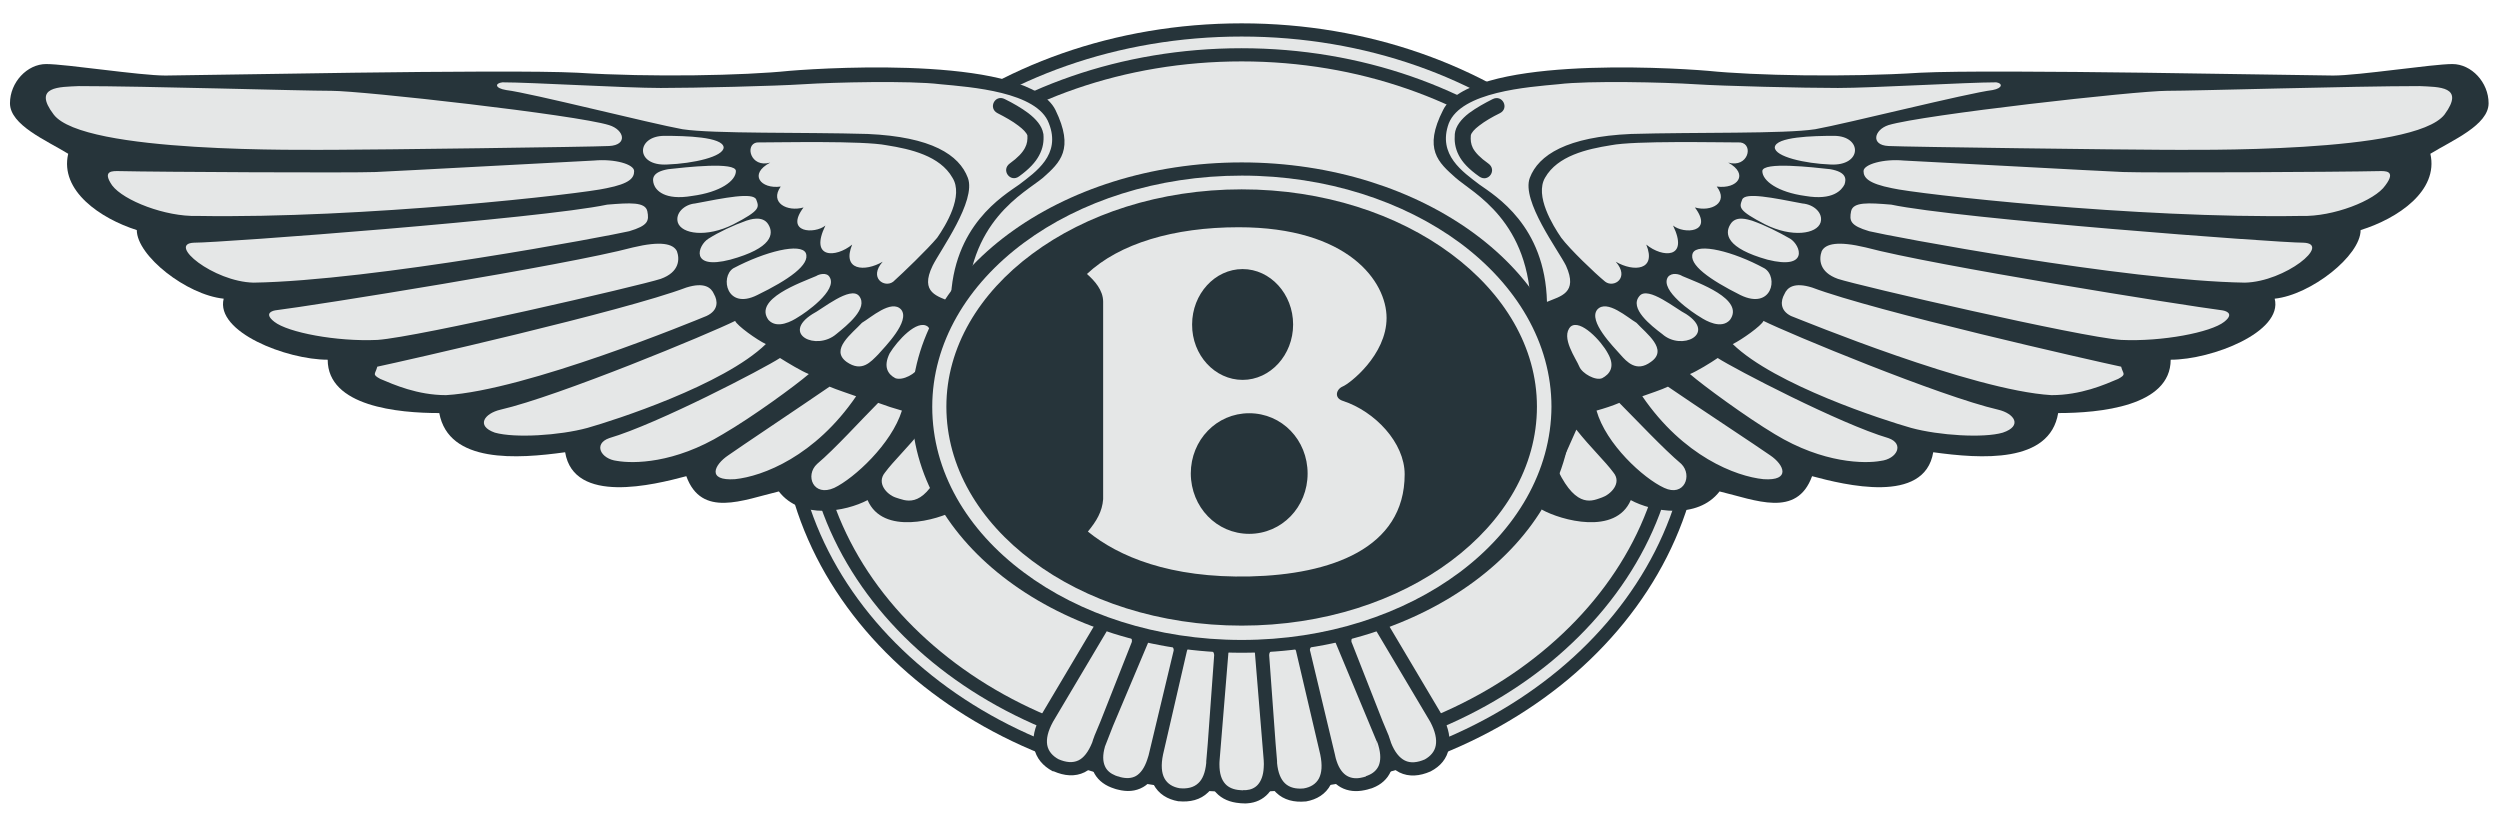
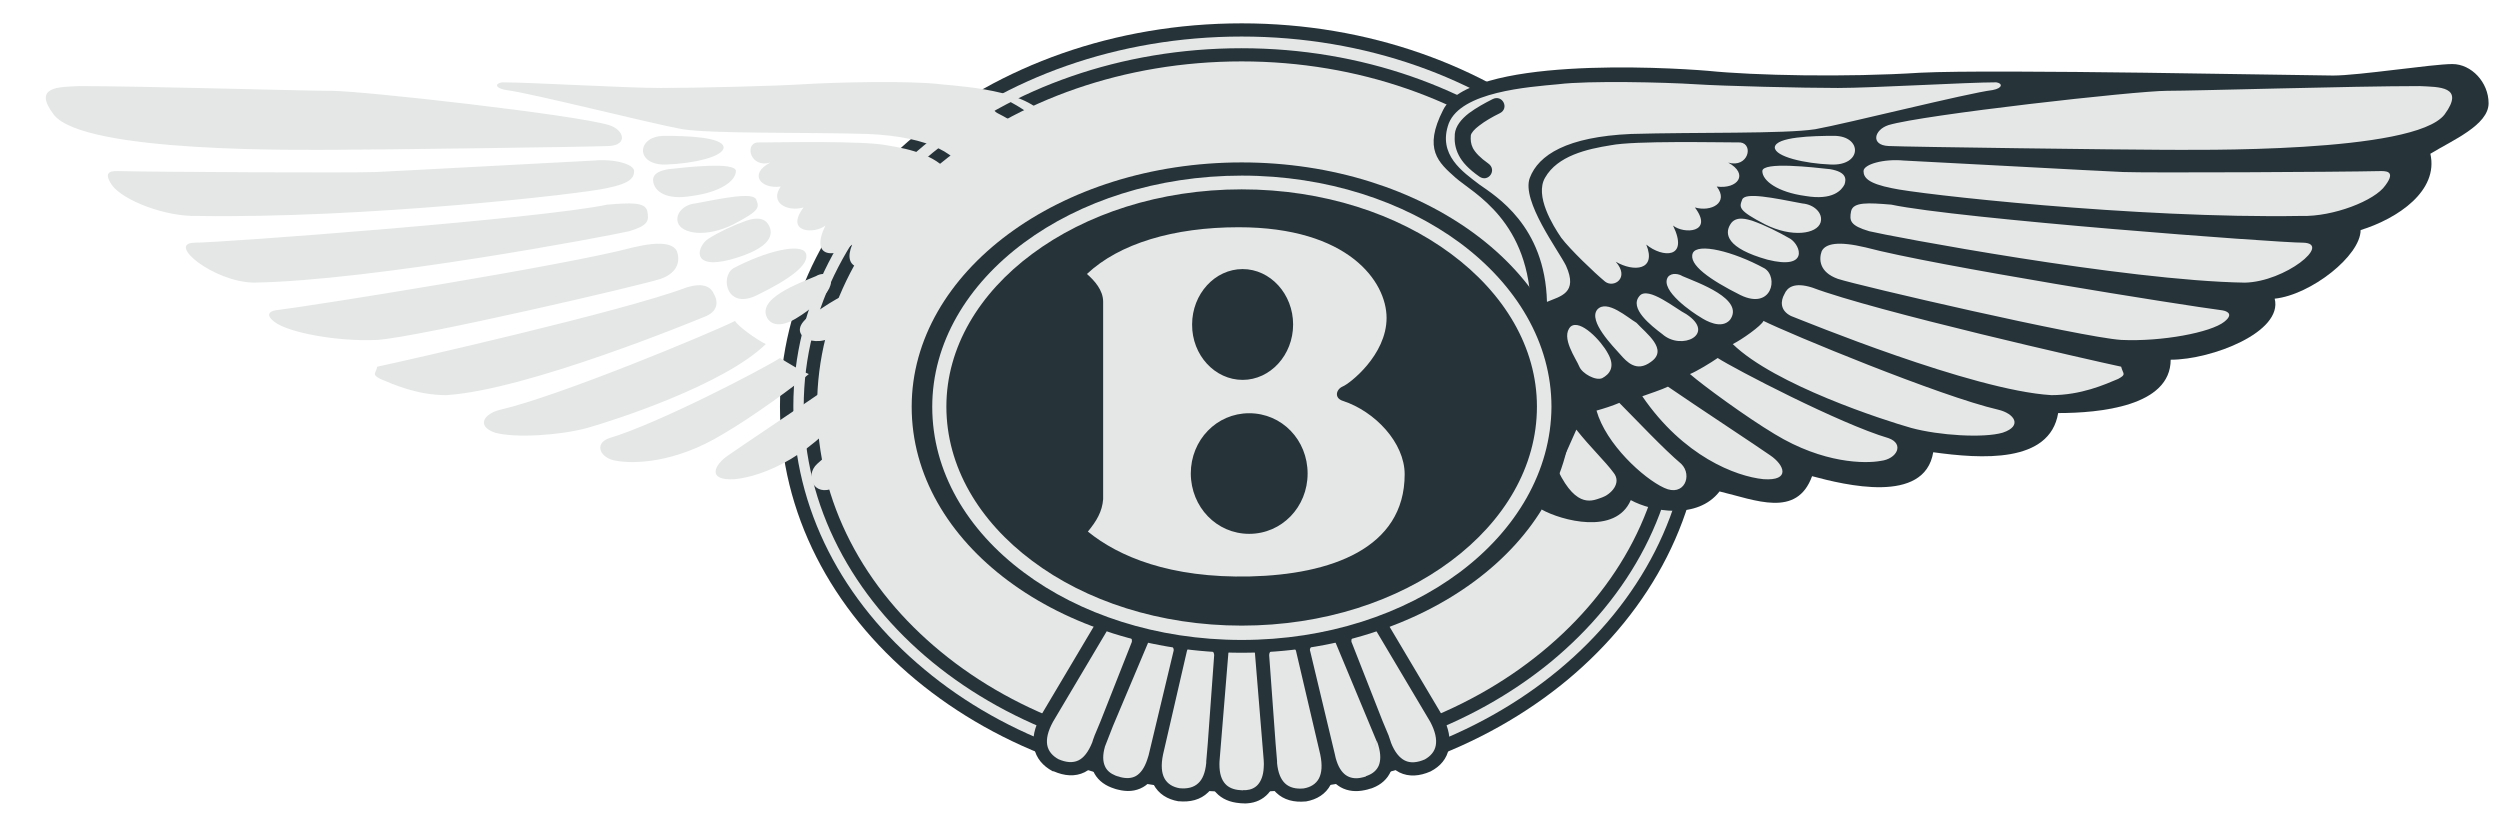
<svg xmlns="http://www.w3.org/2000/svg" width="89" height="29" viewBox="0 0 89 29" fill="none">
  <path d="M55.809 24.197C52.837 26.666 48.738 28.196 44.203 28.196C39.668 28.196 35.569 26.666 32.597 24.197C29.611 21.715 27.767 18.273 27.767 14.476C27.767 10.7 29.611 7.278 32.597 4.809C35.569 2.354 39.668 0.831 44.203 0.831C48.738 0.831 52.837 2.354 55.809 4.809C58.794 7.285 60.639 10.7 60.639 14.476C60.632 18.273 58.794 21.708 55.809 24.197Z" fill="#26343A" />
  <path d="M44.203 27.726C48.624 27.726 52.616 26.237 55.507 23.835C58.385 21.44 60.169 18.126 60.169 14.483C60.169 10.854 58.392 7.56 55.514 5.178C52.616 2.777 48.624 1.301 44.203 1.301C39.782 1.301 35.784 2.783 32.899 5.172C30.021 7.553 28.243 10.847 28.243 14.476C28.243 18.126 30.021 21.433 32.906 23.828C35.784 26.237 39.782 27.726 44.203 27.726Z" fill="#E5E7E7" />
  <path d="M44.203 26.84C48.376 26.84 52.166 25.452 54.903 23.198C57.627 20.964 59.318 17.878 59.318 14.476C59.318 11.102 57.627 8.036 54.897 5.809C52.16 3.575 48.376 2.186 44.203 2.186C40.017 2.186 36.24 3.568 33.503 5.802C30.773 8.029 29.089 11.102 29.089 14.476C29.089 17.884 30.773 20.97 33.496 23.204C36.227 25.452 40.01 26.84 44.203 26.84ZM55.205 23.567C52.381 25.881 48.49 27.317 44.203 27.317C39.903 27.31 36.012 25.881 33.194 23.573C30.363 21.252 28.612 18.032 28.612 14.483C28.612 10.961 30.363 7.754 33.201 5.44C36.019 3.139 39.903 1.717 44.197 1.717C48.477 1.717 52.368 3.145 55.185 5.447C58.023 7.761 59.781 10.961 59.781 14.483C59.787 18.032 58.03 21.239 55.205 23.567Z" fill="#26343A" />
  <path d="M37.467 27.451C37.132 27.27 36.884 26.995 36.81 26.605C36.749 26.29 36.817 25.908 37.065 25.465V25.458L38.997 22.205C39.097 22.017 39.292 21.916 39.507 21.876C39.748 21.829 40.037 21.863 40.191 21.943C40.339 22.017 40.533 22.205 40.647 22.413C40.714 22.366 40.781 22.332 40.862 22.305C41.103 22.218 41.398 22.218 41.553 22.265C41.7 22.312 41.915 22.473 42.063 22.668C42.083 22.647 42.11 22.634 42.136 22.621C42.358 22.486 42.66 22.426 42.807 22.426L42.848 22.433C43.002 22.46 43.277 22.601 43.458 22.788C43.465 22.795 43.465 22.795 43.471 22.802C43.498 22.775 43.525 22.755 43.552 22.728C43.76 22.56 44.042 22.46 44.203 22.46C44.364 22.46 44.652 22.56 44.853 22.728C44.88 22.748 44.907 22.775 44.934 22.802C44.941 22.795 44.941 22.795 44.947 22.788C45.129 22.594 45.404 22.46 45.558 22.433C45.565 22.433 45.598 22.426 45.598 22.426C45.746 22.426 46.028 22.486 46.249 22.621C46.276 22.641 46.309 22.661 46.336 22.681C46.484 22.486 46.705 22.325 46.853 22.272C47.007 22.218 47.302 22.225 47.544 22.312C47.617 22.339 47.691 22.372 47.758 22.419C47.872 22.205 48.074 22.017 48.215 21.95C48.355 21.876 48.644 21.836 48.892 21.883C49.107 21.923 49.308 22.023 49.409 22.211L51.341 25.465L51.347 25.479C51.582 25.928 51.643 26.31 51.582 26.626C51.515 27.008 51.274 27.283 50.938 27.457L50.925 27.464C50.542 27.632 50.16 27.666 49.818 27.498C49.731 27.451 49.644 27.397 49.563 27.323C49.55 27.364 49.536 27.411 49.516 27.451C49.395 27.733 49.167 27.934 48.872 28.048C48.838 28.061 48.805 28.075 48.765 28.081C48.711 28.102 48.651 28.115 48.59 28.128C48.282 28.195 47.986 28.169 47.731 28.028C47.624 27.967 47.523 27.887 47.436 27.786C47.416 27.833 47.396 27.88 47.376 27.927C47.195 28.276 46.873 28.464 46.497 28.531C46.497 28.531 46.477 28.531 46.484 28.531C46.075 28.571 45.706 28.484 45.43 28.216C45.377 28.169 45.33 28.108 45.29 28.048C45.249 28.122 45.202 28.189 45.149 28.249C44.954 28.464 44.699 28.578 44.411 28.598C44.357 28.605 44.297 28.605 44.243 28.598C44.203 28.598 44.163 28.598 44.129 28.591C43.8 28.564 43.505 28.45 43.29 28.216C43.243 28.162 43.197 28.102 43.156 28.035C43.109 28.102 43.062 28.162 43.009 28.209C42.734 28.477 42.365 28.564 41.955 28.524H41.942C41.566 28.457 41.244 28.269 41.063 27.92C41.036 27.873 41.016 27.82 40.996 27.766C40.902 27.873 40.801 27.961 40.694 28.021C40.426 28.175 40.117 28.195 39.788 28.108C39.748 28.102 39.715 28.088 39.674 28.075C39.634 28.061 39.601 28.048 39.56 28.035C39.265 27.92 39.037 27.726 38.916 27.444C38.896 27.404 38.883 27.364 38.869 27.317C38.789 27.39 38.702 27.444 38.614 27.491C38.272 27.659 37.89 27.625 37.508 27.457C37.481 27.464 37.467 27.451 37.467 27.451Z" fill="#26343A" />
  <path d="M38.883 26.431C38.903 26.357 38.93 26.284 38.957 26.216V26.21L39.178 25.68L40.279 22.889L40.285 22.876C40.312 22.822 40.292 22.741 40.252 22.661C40.185 22.527 40.071 22.406 39.99 22.366C39.916 22.326 39.755 22.312 39.608 22.339C39.521 22.352 39.447 22.386 39.427 22.426L39.42 22.439L37.488 25.693C37.3 26.035 37.246 26.304 37.28 26.518C37.32 26.747 37.474 26.914 37.682 27.028C37.944 27.142 38.185 27.169 38.394 27.069C38.575 26.981 38.742 26.78 38.883 26.431ZM39.621 25.848L39.333 26.585V26.592C39.252 26.874 39.259 27.102 39.333 27.27C39.4 27.431 39.534 27.538 39.715 27.612C39.742 27.619 39.769 27.632 39.796 27.639H39.802C39.836 27.645 39.863 27.659 39.889 27.666C40.097 27.719 40.285 27.712 40.44 27.625C40.601 27.531 40.742 27.344 40.842 27.042C40.862 26.988 40.876 26.941 40.889 26.894L41.775 23.191L41.781 23.171C41.795 23.124 41.768 23.05 41.721 22.983C41.634 22.855 41.5 22.748 41.426 22.721C41.352 22.695 41.184 22.701 41.043 22.755C40.963 22.782 40.896 22.829 40.876 22.876C40.876 22.876 40.869 22.896 40.869 22.889L39.621 25.848ZM49.221 25.673L49.443 26.203V26.21C49.469 26.284 49.496 26.357 49.516 26.424V26.431C49.651 26.78 49.825 26.981 50.013 27.075C50.214 27.176 50.462 27.149 50.724 27.035C50.925 26.921 51.073 26.76 51.113 26.538C51.153 26.324 51.1 26.042 50.919 25.7L48.986 22.446L48.98 22.433C48.96 22.393 48.879 22.366 48.792 22.346C48.638 22.319 48.483 22.326 48.43 22.359L48.416 22.366C48.336 22.406 48.222 22.52 48.155 22.661C48.114 22.741 48.094 22.822 48.121 22.876L48.128 22.889L49.221 25.673ZM45.411 26.465L45.458 27.028C45.464 27.075 45.464 27.122 45.464 27.169C45.498 27.518 45.599 27.746 45.746 27.887C45.907 28.041 46.142 28.095 46.41 28.068C46.652 28.028 46.846 27.914 46.954 27.712C47.054 27.518 47.081 27.243 47.001 26.86L46.142 23.191V23.184C46.129 23.117 46.068 23.063 46.001 23.023C45.874 22.943 45.706 22.909 45.612 22.902C45.532 22.923 45.391 23.003 45.29 23.117C45.223 23.184 45.176 23.258 45.183 23.325V23.332L45.411 26.465ZM42.942 27.162C42.942 27.116 42.942 27.069 42.949 27.028L42.996 26.471L43.224 23.332V23.325C43.23 23.265 43.184 23.184 43.116 23.117C43.009 23.003 42.875 22.923 42.788 22.902C42.687 22.909 42.513 22.943 42.378 23.03C42.311 23.07 42.264 23.117 42.258 23.164C42.258 23.164 42.251 23.198 42.251 23.191L41.406 26.854C41.325 27.236 41.352 27.518 41.453 27.706C41.56 27.907 41.755 28.021 41.996 28.061C42.264 28.088 42.499 28.035 42.66 27.88C42.808 27.746 42.908 27.511 42.942 27.162ZM49.007 26.384L47.551 22.889L47.544 22.876C47.531 22.822 47.457 22.782 47.376 22.755C47.229 22.701 47.068 22.695 46.994 22.721C46.913 22.748 46.786 22.849 46.699 22.983C46.652 23.05 46.618 23.124 46.638 23.171L46.645 23.191L47.531 26.894V26.901C47.544 26.968 47.564 27.035 47.584 27.095C47.672 27.364 47.806 27.538 47.96 27.625C48.114 27.712 48.295 27.726 48.49 27.679C48.53 27.672 48.571 27.659 48.617 27.645H48.624L49.007 26.384ZM48.617 27.632C48.644 27.625 48.671 27.619 48.698 27.605C48.872 27.538 49.007 27.424 49.08 27.263C49.154 27.089 49.161 26.854 49.074 26.552C49.06 26.498 49.04 26.438 49.013 26.378L48.617 27.632ZM44.988 27.33C44.995 27.25 44.995 27.156 44.988 27.062L44.679 23.291V23.271C44.679 23.211 44.626 23.144 44.559 23.09C44.438 22.99 44.277 22.929 44.203 22.929C44.129 22.929 43.968 22.99 43.848 23.09C43.781 23.144 43.727 23.211 43.727 23.271V23.291L43.418 27.062C43.412 27.122 43.412 27.176 43.412 27.216C43.412 27.538 43.485 27.759 43.62 27.907C43.74 28.041 43.928 28.115 44.143 28.128C44.176 28.128 44.21 28.135 44.237 28.135H44.25L44.988 27.33ZM44.25 28.128C44.29 28.128 44.324 28.128 44.364 28.128C44.525 28.115 44.673 28.055 44.78 27.934C44.894 27.806 44.975 27.605 44.988 27.33L44.25 28.128Z" fill="#E5E7E7" />
-   <path fill-rule="evenodd" clip-rule="evenodd" d="M34.046 18.146C33.369 18.522 31.43 19.065 30.886 17.804C30.108 18.213 28.512 18.515 27.727 17.495C26.439 17.804 24.976 18.448 24.433 16.952C23.279 17.261 20.428 17.972 20.119 16.1C18.422 16.335 15.973 16.509 15.638 14.705C14.175 14.705 11.666 14.47 11.666 12.806C10.204 12.806 7.661 11.82 7.963 10.633C6.641 10.498 4.87 9.103 4.87 8.191C3.582 7.781 2.12 6.795 2.428 5.474C1.65 4.997 0.355 4.454 0.355 3.676C0.355 2.931 0.966 2.28 1.644 2.28C2.355 2.28 4.971 2.689 5.89 2.689C6.809 2.689 17.945 2.455 20.562 2.589C23.178 2.757 26.506 2.689 28.102 2.522C29.733 2.388 36.629 2.012 37.575 3.917C38.252 5.313 37.743 5.782 37.132 6.326C36.488 6.869 34.415 7.855 34.415 11.116C34.422 14.342 34.831 16.04 34.046 18.146Z" fill="#26343A" />
  <path fill-rule="evenodd" clip-rule="evenodd" d="M2.805 3.065C5.18 3.065 10.714 3.233 11.801 3.233C12.888 3.233 20.495 4.085 21.683 4.454C22.226 4.621 22.36 5.165 21.683 5.198C21.039 5.232 13.19 5.332 12.036 5.332C10.882 5.332 2.966 5.467 1.912 4.078C1.141 3.065 2.127 3.099 2.805 3.065ZM33.027 11.625C32.651 11.35 31.94 12.135 31.672 12.578C31.437 13.054 31.605 13.322 31.873 13.463C32.142 13.564 32.618 13.296 32.725 13.054C32.826 12.779 33.403 12.001 33.027 11.625ZM32.826 15.295C32.316 15.939 31.806 16.415 31.504 16.824C31.196 17.2 31.571 17.603 31.88 17.71C32.222 17.811 32.799 18.153 33.477 16.757L32.826 15.295ZM30.686 11.491C30.344 11.867 29.532 12.444 30.142 12.886C30.686 13.262 30.994 12.886 31.263 12.618C31.498 12.35 32.417 11.431 32.081 11.021C31.739 10.639 30.988 11.317 30.686 11.491ZM28.921 11.182C27.801 11.893 29.056 12.504 29.773 11.893C30.149 11.585 30.927 10.974 30.585 10.538C30.277 10.163 29.257 11.015 28.921 11.182ZM29.056 9.827C28.512 10.062 26.815 10.646 27.358 11.39C27.667 11.732 28.21 11.424 28.412 11.29C28.646 11.156 29.84 10.337 29.532 9.861C29.431 9.686 29.156 9.76 29.056 9.827ZM26.104 9.552C25.628 9.861 25.869 11.048 26.956 10.505C28.076 9.961 28.854 9.418 28.687 9.009C28.512 8.64 27.258 8.942 26.104 9.552ZM26.573 7.855C26.097 8.023 25.587 8.264 25.218 8.499C24.843 8.734 24.541 9.619 25.997 9.244C27.492 8.834 27.56 8.325 27.352 7.989C27.15 7.654 26.681 7.821 26.573 7.855ZM24.742 7.244C24.366 7.278 24.031 7.587 24.131 7.922C24.266 8.331 25.151 8.465 26.104 7.989C27.09 7.479 27.023 7.379 26.922 7.104C26.815 6.835 25.795 7.043 24.742 7.244ZM23.789 6.023C23.212 6.124 23.212 6.366 23.279 6.567C23.347 6.768 23.655 7.144 24.635 6.976C25.654 6.842 26.198 6.433 26.198 6.091C26.204 5.748 24.4 5.956 23.789 6.023ZM23.655 4.836C22.636 4.836 22.602 5.923 23.756 5.856C24.675 5.822 25.762 5.581 25.762 5.245C25.728 4.87 24.4 4.836 23.655 4.836ZM26.949 5.071C27.768 5.071 30.719 5.004 31.565 5.171C32.417 5.306 33.463 5.547 33.906 6.325C34.315 6.969 33.671 8.023 33.363 8.465C33.02 8.875 32.142 9.72 31.799 10.028C31.491 10.263 30.914 9.894 31.424 9.317C30.78 9.693 29.961 9.626 30.337 8.707C29.76 9.183 28.807 9.217 29.384 8.029C29.009 8.338 27.922 8.298 28.606 7.385C28.029 7.553 27.385 7.218 27.794 6.641C27.083 6.741 26.64 6.198 27.419 5.789C26.714 5.99 26.506 5.138 26.949 5.071ZM17.886 2.931C18.905 2.931 22.267 3.132 23.521 3.132C24.742 3.132 27.593 3.065 28.613 2.998C29.666 2.931 32.383 2.864 33.47 2.998C34.557 3.099 36.931 3.266 37.341 4.393C37.783 5.514 36.864 6.124 36.288 6.567C35.711 6.976 33.913 8.029 33.846 10.746C33.403 10.545 32.725 10.438 33.202 9.458C33.47 8.915 34.765 7.151 34.456 6.332C34.148 5.514 33.168 4.87 30.887 4.769C28.613 4.702 25.419 4.769 24.299 4.601C23.179 4.4 18.899 3.313 18.02 3.206C17.611 3.139 17.611 2.964 17.886 2.931ZM31.263 14.342C30.652 14.953 29.733 15.972 29.089 16.516C28.646 16.925 28.955 17.703 29.7 17.368C30.411 17.026 31.739 15.805 32.108 14.617C31.84 14.543 31.531 14.443 31.263 14.342ZM29.532 13.765C28.546 14.443 26.305 15.939 25.929 16.207C25.419 16.549 25.151 17.126 26.164 17.059C27.15 16.959 29.015 16.247 30.478 14.107C30.277 14.034 29.767 13.866 29.532 13.765ZM27.768 12.745C27.191 13.121 23.42 15.087 21.689 15.597C21.113 15.798 21.381 16.341 21.965 16.408C22.541 16.509 24.004 16.509 25.735 15.456C26.788 14.845 28.318 13.725 28.794 13.316C28.546 13.222 28.036 12.913 27.768 12.745ZM26.171 11.424C25.285 11.867 19.885 14.107 17.819 14.584C17.242 14.718 16.933 15.161 17.617 15.402C18.328 15.603 19.925 15.503 20.911 15.234C21.864 14.966 25.768 13.705 27.264 12.249C26.949 12.101 26.238 11.592 26.171 11.424ZM13.431 13.054C14.384 12.853 22.193 11.082 24.433 10.236C25.077 10.035 25.319 10.236 25.419 10.471C25.554 10.706 25.587 11.048 25.151 11.249C24.742 11.417 18.731 13.899 15.88 14.067C14.86 14.067 14.015 13.691 13.539 13.49C13.23 13.322 13.364 13.322 13.431 13.054ZM9.802 11.048C11.157 10.88 20.126 9.452 22.535 8.808C23.521 8.573 23.964 8.673 24.098 8.942C24.199 9.217 24.199 9.686 23.521 9.928C22.81 10.163 14.894 12.001 13.438 12.101C11.975 12.169 10.245 11.833 9.768 11.457C9.326 11.115 9.802 11.048 9.802 11.048ZM6.91 8.64C7.897 8.64 19.241 7.788 21.616 7.285C22.434 7.218 22.971 7.184 23.045 7.519C23.112 7.862 23.078 8.029 22.401 8.231C21.689 8.398 13.264 9.995 9.024 10.062C7.595 10.028 5.931 8.673 6.91 8.64ZM4.234 6.091C5.629 6.124 12.552 6.158 13.371 6.124C14.149 6.091 20.435 5.748 21.146 5.715C21.891 5.648 22.575 5.849 22.575 6.091C22.575 6.325 22.441 6.533 21.589 6.701C20.737 6.902 12.928 7.788 7.018 7.687C5.897 7.721 4.401 7.144 3.992 6.6C3.616 6.057 4.026 6.091 4.234 6.091ZM35.516 4.031C35.167 3.857 35.415 3.347 35.771 3.528C36.059 3.669 36.361 3.843 36.603 4.024C36.885 4.239 37.093 4.48 37.139 4.749L37.146 4.776C37.166 5.031 37.133 5.272 36.992 5.534C36.864 5.775 36.643 6.017 36.281 6.278C35.965 6.513 35.63 6.057 35.945 5.822C36.234 5.614 36.402 5.433 36.489 5.265C36.569 5.118 36.583 4.977 36.576 4.823C36.542 4.722 36.422 4.601 36.254 4.474C36.046 4.313 35.778 4.165 35.516 4.031Z" fill="#E5E7E7" />
  <path fill-rule="evenodd" clip-rule="evenodd" d="M54.896 18.146C55.574 18.522 57.513 19.065 58.056 17.804C58.8 18.213 60.431 18.515 61.216 17.495C62.504 17.804 63.966 18.448 64.51 16.952C65.663 17.261 68.515 17.972 68.823 16.1C70.52 16.335 72.969 16.509 73.271 14.705C74.734 14.705 77.276 14.47 77.276 12.806C78.739 12.806 81.281 11.82 80.979 10.633C82.267 10.498 84.038 9.103 84.038 8.191C85.36 7.781 86.823 6.795 86.521 5.474C87.299 4.997 88.594 4.454 88.594 3.676C88.594 2.931 87.983 2.28 87.305 2.28C86.594 2.28 83.978 2.689 83.059 2.689C82.14 2.689 70.97 2.455 68.354 2.589C65.737 2.757 62.443 2.689 60.813 2.522C59.217 2.388 52.32 2.012 51.374 3.917C50.663 5.313 51.206 5.782 51.817 6.326C52.427 6.869 54.5 7.855 54.5 11.116C54.494 14.342 54.118 16.04 54.896 18.146Z" fill="#26343A" />
  <path fill-rule="evenodd" clip-rule="evenodd" d="M86.139 3.065C83.731 3.065 78.189 3.233 77.143 3.233C76.056 3.233 68.449 4.085 67.228 4.454C66.718 4.621 66.584 5.165 67.228 5.198C67.905 5.232 75.754 5.332 76.908 5.332C78.062 5.332 85.945 5.467 87.025 4.078C87.769 3.065 86.823 3.099 86.139 3.065ZM55.917 11.625C56.259 11.35 57.004 12.135 57.239 12.578C57.514 13.054 57.306 13.322 57.037 13.463C56.802 13.564 56.326 13.296 56.225 13.054C56.118 12.779 55.541 12.001 55.917 11.625ZM56.118 15.295C56.628 15.939 57.138 16.415 57.44 16.824C57.748 17.2 57.339 17.603 57.031 17.71C56.722 17.811 56.145 18.153 55.467 16.757L56.118 15.295ZM58.258 11.491C58.6 11.867 59.412 12.444 58.768 12.886C58.258 13.262 57.916 12.886 57.681 12.618C57.446 12.35 56.527 11.431 56.863 11.021C57.205 10.639 57.956 11.317 58.258 11.491ZM60.029 11.182C61.116 11.893 59.861 12.504 59.177 11.893C58.768 11.585 57.99 10.974 58.365 10.538C58.667 10.163 59.687 11.015 60.029 11.182ZM59.888 9.827C60.432 10.062 62.129 10.646 61.586 11.39C61.277 11.732 60.734 11.424 60.532 11.29C60.298 11.156 59.07 10.337 59.379 9.861C59.519 9.686 59.788 9.76 59.888 9.827ZM62.813 9.552C63.323 9.861 63.082 11.048 61.961 10.505C60.874 9.961 60.096 9.418 60.264 9.009C60.432 8.64 61.693 8.942 62.813 9.552ZM62.371 7.855C62.847 8.023 63.323 8.264 63.732 8.499C64.108 8.734 64.41 9.619 62.921 9.244C61.458 8.834 61.391 8.325 61.599 7.989C61.794 7.654 62.236 7.821 62.371 7.855ZM64.168 7.244C64.578 7.278 64.913 7.587 64.812 7.922C64.678 8.331 63.793 8.465 62.84 7.989C61.854 7.479 61.921 7.379 62.022 7.104C62.129 6.835 63.115 7.043 64.168 7.244ZM65.155 6.023C65.732 6.124 65.732 6.366 65.665 6.567C65.564 6.768 65.255 7.144 64.269 6.976C63.283 6.842 62.739 6.433 62.739 6.091C62.746 5.748 64.544 5.956 65.155 6.023ZM65.289 4.836C66.308 4.836 66.308 5.923 65.155 5.856C64.269 5.822 63.182 5.581 63.182 5.245C63.216 4.87 64.544 4.836 65.289 4.836ZM61.961 5.071C61.143 5.071 58.191 5.004 57.346 5.171C56.494 5.306 55.447 5.547 55.005 6.325C54.629 6.969 55.279 8.023 55.581 8.465C55.89 8.875 56.769 9.72 57.145 10.028C57.453 10.263 58.03 9.894 57.52 9.317C58.164 9.693 58.983 9.626 58.607 8.707C59.184 9.183 60.137 9.217 59.56 8.029C59.935 8.338 61.022 8.298 60.338 7.385C60.915 7.553 61.559 7.218 61.116 6.641C61.861 6.741 62.27 6.198 61.525 5.789C62.236 5.99 62.438 5.138 61.961 5.071ZM71.065 2.931C70.045 2.931 66.651 3.132 65.43 3.132C64.209 3.132 61.358 3.065 60.338 2.998C59.285 2.931 56.568 2.864 55.481 2.998C54.394 3.099 52.019 3.266 51.576 4.393C51.167 5.514 52.086 6.124 52.663 6.567C53.24 6.976 55.005 8.029 55.072 10.746C55.548 10.545 56.192 10.438 55.749 9.458C55.481 8.915 54.153 7.151 54.461 6.332C54.77 5.514 55.783 4.87 58.064 4.769C60.338 4.702 63.531 4.769 64.618 4.601C65.738 4.4 70.052 3.313 70.938 3.206C71.3 3.139 71.3 2.964 71.065 2.931ZM57.648 14.342C58.258 14.953 59.211 15.972 59.855 16.516C60.264 16.925 59.956 17.703 59.244 17.368C58.5 17.026 57.171 15.805 56.836 14.617C57.104 14.543 57.413 14.443 57.648 14.342ZM59.379 13.765C60.365 14.443 62.639 15.939 63.015 16.207C63.525 16.549 63.759 17.126 62.78 17.059C61.794 16.959 59.929 16.247 58.466 14.107C58.667 14.034 59.177 13.866 59.379 13.765ZM61.15 12.745C61.727 13.121 65.497 15.087 67.228 15.597C67.805 15.798 67.536 16.341 66.953 16.408C66.409 16.509 64.913 16.509 63.182 15.456C62.163 14.845 60.633 13.725 60.163 13.316C60.398 13.222 60.908 12.913 61.15 12.745ZM62.78 11.424C63.665 11.867 69.066 14.107 71.132 14.584C71.709 14.718 72.018 15.161 71.3 15.402C70.622 15.603 69.025 15.503 68.039 15.234C67.087 14.966 63.182 13.705 61.686 12.249C61.995 12.101 62.713 11.592 62.78 11.424ZM75.513 13.054C74.56 12.853 66.751 11.082 64.511 10.236C63.867 10.035 63.625 10.236 63.525 10.471C63.39 10.706 63.357 11.048 63.759 11.249C64.202 11.417 70.213 13.899 73.031 14.067C74.084 14.067 74.929 13.691 75.405 13.49C75.714 13.322 75.58 13.322 75.513 13.054ZM79.115 11.048C77.794 10.88 68.824 9.452 66.416 8.808C65.43 8.573 64.987 8.673 64.853 8.942C64.752 9.217 64.752 9.686 65.43 9.928C66.141 10.163 74.057 12.001 75.513 12.101C76.975 12.169 78.706 11.833 79.182 11.457C79.618 11.115 79.115 11.048 79.115 11.048ZM82 8.64C81.047 8.64 69.71 7.788 67.328 7.285C66.51 7.218 65.973 7.184 65.899 7.519C65.832 7.862 65.866 8.029 66.543 8.231C67.221 8.398 75.647 9.995 79.92 10.062C81.356 10.028 83.02 8.673 82 8.64ZM84.717 6.091C83.322 6.124 76.398 6.158 75.58 6.124C74.761 6.091 68.516 5.748 67.771 5.715C67.06 5.648 66.342 5.849 66.342 6.091C66.342 6.325 66.51 6.533 67.362 6.701C68.214 6.902 76.023 7.788 81.933 7.687C83.053 7.721 84.549 7.144 84.918 6.6C85.328 6.057 84.885 6.091 84.717 6.091ZM53.139 3.528C53.488 3.353 53.743 3.857 53.394 4.031C53.133 4.158 52.864 4.313 52.657 4.474C52.489 4.601 52.375 4.729 52.361 4.823C52.348 4.977 52.361 5.125 52.435 5.272C52.522 5.433 52.69 5.614 52.985 5.822C53.307 6.05 52.985 6.513 52.663 6.285C52.281 6.017 52.059 5.775 51.932 5.527C51.798 5.265 51.771 5.024 51.791 4.769C51.818 4.494 52.019 4.239 52.301 4.024C52.556 3.836 52.858 3.669 53.139 3.528Z" fill="#E5E7E7" />
  <path fill-rule="evenodd" clip-rule="evenodd" d="M44.203 23.238C50.69 23.238 55.956 19.334 55.956 14.477C55.956 9.687 50.69 5.782 44.203 5.782C37.716 5.782 32.456 9.687 32.456 14.477C32.449 19.334 37.716 23.238 44.203 23.238Z" fill="#26343A" />
  <path d="M44.203 22.272C47.121 22.272 49.758 21.393 51.663 19.964C53.548 18.555 54.715 16.616 54.715 14.476C54.715 12.363 53.548 10.438 51.656 9.036C49.751 7.62 47.115 6.741 44.203 6.741C41.291 6.741 38.655 7.62 36.75 9.036C34.858 10.438 33.691 12.363 33.691 14.476C33.691 16.616 34.858 18.555 36.743 19.964C38.642 21.393 41.285 22.272 44.203 22.272ZM51.965 20.373C49.972 21.863 47.229 22.782 44.203 22.782C41.178 22.782 38.427 21.863 36.441 20.373C34.429 18.871 33.188 16.791 33.188 14.483C33.188 12.209 34.435 10.136 36.455 8.64C38.447 7.164 41.184 6.252 44.21 6.252C47.229 6.252 49.972 7.171 51.965 8.64C53.984 10.136 55.232 12.202 55.232 14.483C55.219 16.784 53.971 18.871 51.965 20.373Z" fill="#E5E7E7" />
  <path fill-rule="evenodd" clip-rule="evenodd" d="M49.362 11.317C49.362 10.029 48.007 8.09 44.096 8.09C41.788 8.09 39.849 8.667 38.695 9.754C38.964 9.989 39.272 10.331 39.272 10.74V17.771C39.239 18.213 39.038 18.549 38.729 18.924C39.816 19.81 41.647 20.588 44.505 20.521C47.356 20.454 50.006 19.535 50.006 16.885C50.006 15.765 48.953 14.644 47.799 14.269C47.49 14.168 47.564 13.86 47.799 13.759C48.04 13.665 49.362 12.645 49.362 11.317ZM44.471 19.005C45.632 19.005 46.551 18.052 46.551 16.858C46.551 15.664 45.639 14.711 44.471 14.711C43.311 14.711 42.392 15.664 42.392 16.858C42.398 18.052 43.311 19.005 44.471 19.005ZM44.237 13.524C45.223 13.524 46.035 12.639 46.035 11.552C46.035 10.465 45.223 9.579 44.237 9.579C43.251 9.579 42.439 10.465 42.439 11.552C42.432 12.645 43.251 13.524 44.237 13.524Z" fill="#E5E7E7" />
</svg>